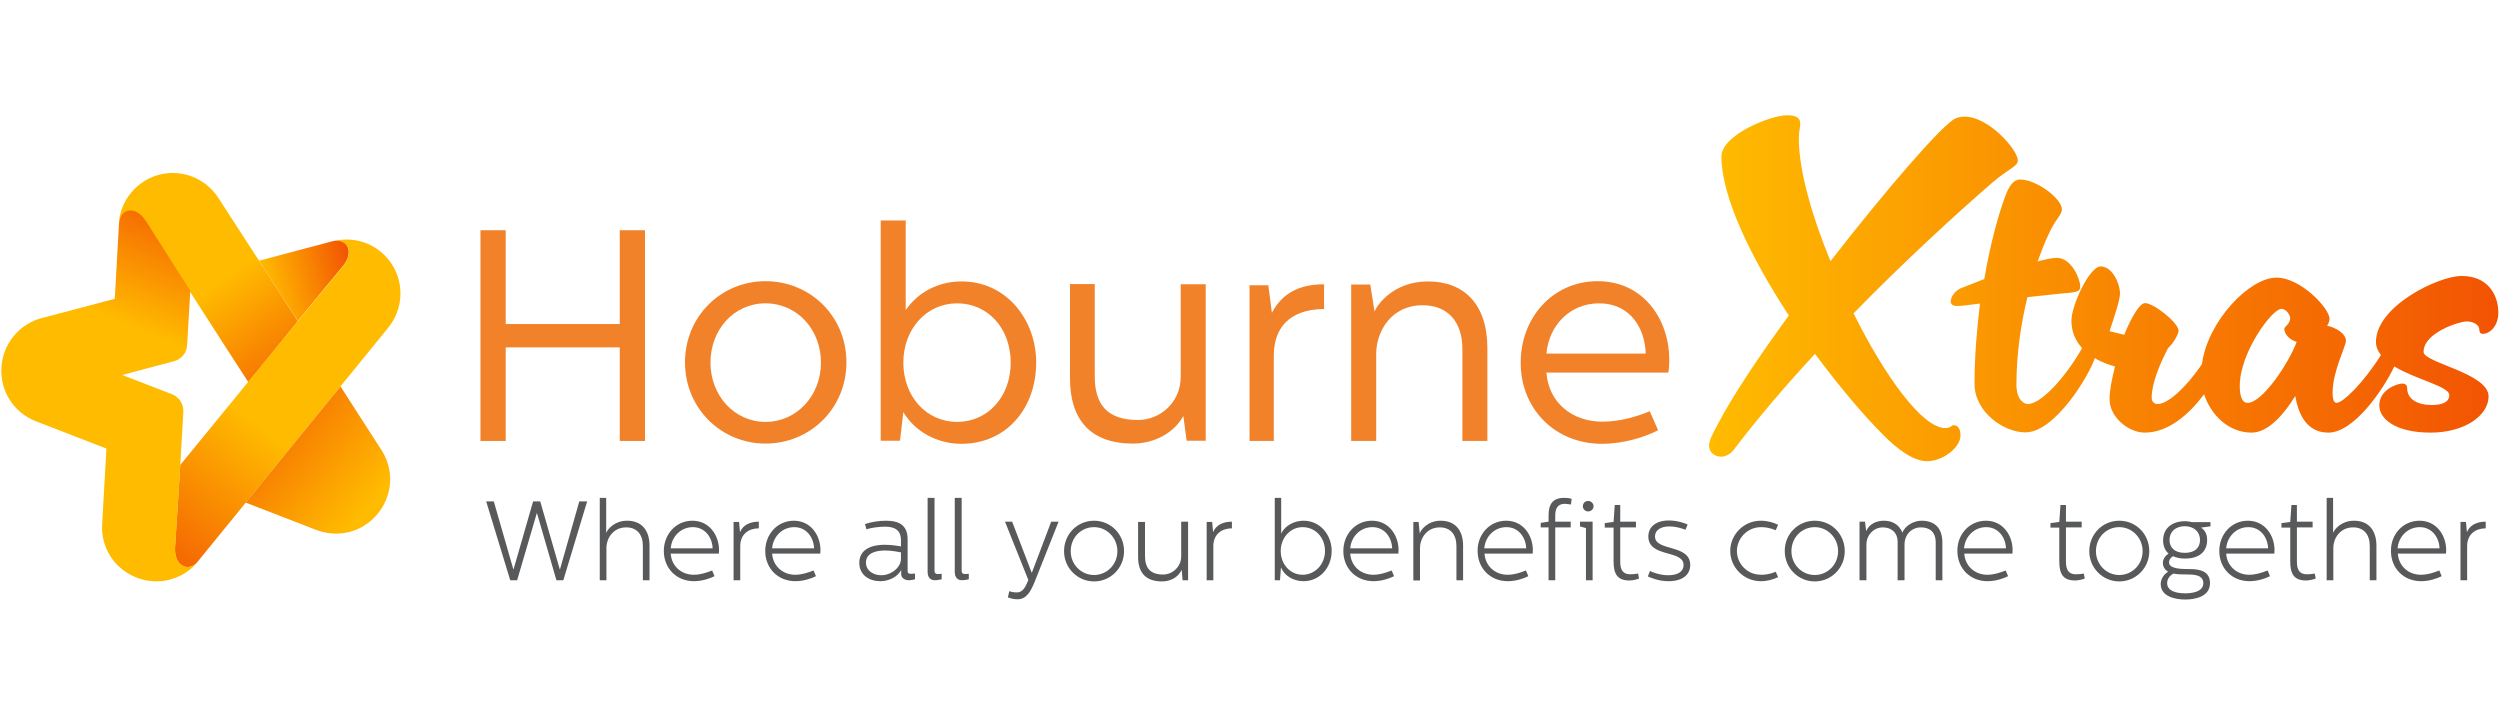
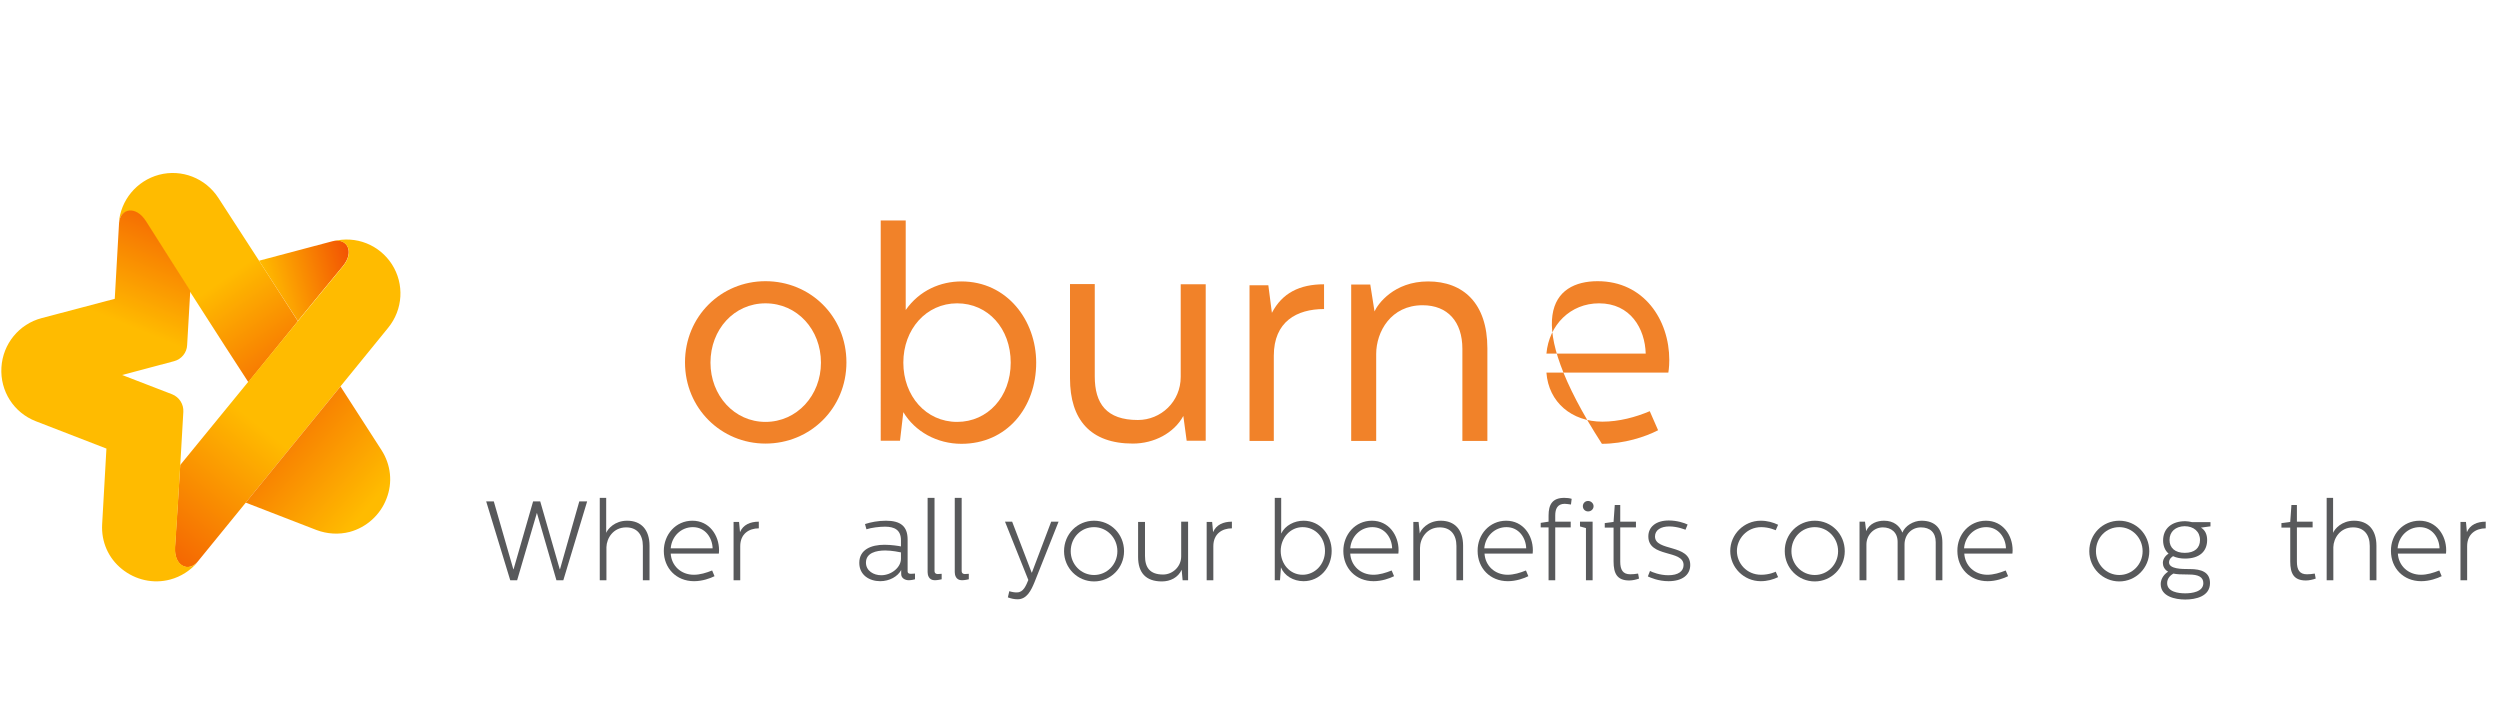
<svg xmlns="http://www.w3.org/2000/svg" version="1.1" id="Reusable_Shopping_Bag" x="0px" y="0px" width="1050px" height="300px" viewBox="0 0 1050 300" style="enable-background:new 0 0 1050 300;" xml:space="preserve">
  <style type="text/css">
	.st0{fill:url(#SVGID_1_);}
	.st1{fill:url(#SVGID_00000147925473509496886800000004406004149925836192_);}
	.st2{fill:url(#SVGID_00000147922152408434408780000017697908352639036069_);}
	.st3{fill:url(#SVGID_00000101794510668423914830000006075729856482606259_);}
	.st4{fill:url(#SVGID_00000026155677374906812660000016066366235170513800_);}
	.st5{fill:url(#SVGID_00000025420971229749244560000005208572530141529489_);}
	.st6{fill:url(#SVGID_00000053513453986240049730000004359777728620423326_);}
	.st7{fill:#F18229;}
	.st8{fill:#58595B;}
	.st9{fill:url(#SVGID_00000094583548891001136990000000058744048503871406_);}
	.st10{fill:url(#SVGID_00000097489896064592405890000005392365938760898180_);}
	.st11{fill:url(#SVGID_00000107580016689848155430000018350690819409615235_);}
	.st12{fill:url(#SVGID_00000088851666360372616450000010119873870433269162_);}
	.st13{fill:url(#SVGID_00000145030422266076795850000002641472458209566357_);}
	.st14{fill:url(#SVGID_00000044870970572750365530000002167819902837237917_);}
	.st15{fill:url(#SVGID_00000047026425170888867400000004135264068569663880_);}
	.st16{fill:url(#SVGID_00000111876407178298236110000015891904993782439040_);}
	.st17{fill:url(#SVGID_00000118361397488965067230000016896921293659769000_);}
	.st18{fill:url(#SVGID_00000038388109768974995350000001103255607579023273_);}
	.st19{fill:url(#SVGID_00000046336057873449604560000008798435768471074188_);}
	.st20{fill:url(#SVGID_00000005238080074747637050000016625960181830635404_);}
</style>
  <g>
    <g>
      <g>
        <g>
          <linearGradient id="SVGID_1_" gradientUnits="userSpaceOnUse" x1="717.867" y1="120.976" x2="1049.5" y2="120.976">
            <stop offset="8.747586e-04" style="stop-color:#FFBB00" />
            <stop offset="1" style="stop-color:#F25303" />
          </linearGradient>
-           <path class="st0" d="M823.4,182.9c0,5-7.3,10.8-14.1,10.8c-5.6,0-12.5-5-18.7-11.4c-8.1-8.1-18.3-20.2-28.3-33.7      c-12.1,13.1-23.9,26.8-34.1,40.3c-1.5,1.9-3.5,2.9-5.4,2.9c-2.7,0-5-1.9-5-4.6c0-2.1,1.3-4.6,3.5-8.7c6-11.6,17.1-28.3,30-46      c-15.6-23.9-28.3-49.5-28.3-66.8c0-8.9,20.4-17.3,27.7-17.3c4.4,0,5.4,1.7,5.4,3.5c0,1.9-0.6,3.1-0.6,6.2      c0,13.3,5.4,32.4,13.3,51.6c23.3-30,47-57.4,52.4-59.9c1.2-0.6,2.5-0.8,4-0.8c10.2,0,22.3,14.1,22.3,18.3      c0,2.7-3.7,3.3-11.2,9.8c-14.4,12.5-36,32.2-57.8,54.5c13.1,26.4,28.9,48.2,38.5,48.2c2.5,0,2.7-1.2,3.3-1.2      C822.4,178.5,823.4,180.2,823.4,182.9z M1017.9,147.8c0,4.6,27.3,8.9,27.3,18.7c0,8.1-10.2,15.2-24.3,15.2      c-15.2,0-21.6-6-21.6-11.4c0-6.9,7.9-9.2,9.6-9.2c1.9,0,2.1,1.2,2.1,1.9c0,4.6,4.2,7.1,10.4,7.1c3.5,0,7.3-0.8,7.3-4.2      c0-3.6-14-6.5-23.1-12c-4.5,9.6-16.9,27.8-27.7,27.8c-9.4,0-12.7-8.3-13.9-15.4c-4.2,6.9-11,15.4-18.3,15.4      c-9.5,0-17-7.1-20-16.1c-6.1,8.2-14.9,16.1-24.9,16.1c-6.7,0-14.8-6.4-14.8-14.1c0-4,1.2-9.2,2.3-13.7c-1.9-0.5-5.2-1.5-8.5-3.5      c-2.4,7.5-16.8,31.2-29.1,31.2c-9.1,0-21.4-8.5-21.4-20.4c0-11.6,1-23.1,2.3-33.7c-4.6,0.6-7.9,1-9.2,1c-1,0-3.1,0-3.1-1.9      c0-1.5,1.2-3.9,3.9-5.4l10.2-4c2.5-14.8,6-27.2,8.7-34.5c1.7-4.6,3.5-7.3,6.4-7.3c6.9,0,17.5,8.1,17.5,12.5c0,1.2-0.6,2.1-1.9,4      c-2.5,3.3-5.4,9.8-8.3,17.9c3.7-1,6.5-1.5,8.1-1.5c6.2,0,9.8,9.1,9.8,11.9c0,2.7-2.1,2.5-8.1,3.1l-14.1,1.5      c-2.7,11.2-4.6,23.9-4.6,36.8c0,6.2,3.1,8.1,4.8,8.1c5.2,0,15.1-10.1,22.8-23.5c-2.6-2.8-4.5-6.6-4.5-11.6      c0-6.2,7.5-22.7,12.3-22.7c4.8,0,8.1,7.1,8.1,11.4c0,2.7-2.7,10.8-4.4,15.8l6.2,1.5c1.3-3.5,5.8-13.3,8.7-13.3      c3.7,0,14.1,8.3,14.1,11.6c0,1.5-2.3,5.4-4.4,7.3c-3.3,6.2-6.9,14.8-6.9,20.8c0,2.1,1.5,2.7,2.5,2.7c4.3,0,11.8-6.8,18.6-16.7      c2.4-18.2,20-36.4,31.3-36.4c10.2,0,22.3,12.9,22.3,17.3c0,1-0.4,1.9-1,2.9c3.7,0.8,7.9,3.3,7.9,6.4c0,2.1-5.6,12.9-5.6,21.6      c0,3.3,0.6,4.4,1.7,4.4c2.6,0,11.2-8.3,18.6-20.1c-1.3-1.6-2.1-3.5-2.1-5.5c0-15,26.2-27.7,36-27.7c11,0,15.4,7.9,15.4,15.4      c0,5.8-3.7,8.9-6.5,8.9c-1,0-1.5-0.6-1.5-1.9c0-1.7-2.3-3.3-5.2-3.3C1033.3,134.9,1017.9,139.6,1017.9,147.8z M964.6,143.6      c-3.3-1-5.2-3.5-5.2-5.6c0-0.6,2.5-2.1,2.5-4.4c0-1.2-1.7-3.9-3.7-3.9c-3.9,0-17.5,18.3-17.5,32.4c0,3.9,0.8,7.1,3.3,7.1      C950.3,169.2,961.5,152.1,964.6,143.6z" />
        </g>
      </g>
      <g>
        <linearGradient id="SVGID_00000036933412005405355360000016104659622539761582_" gradientUnits="userSpaceOnUse" x1="100.873" y1="54.909" x2="138.467" y2="54.909" gradientTransform="matrix(0.967 -0.256 0.256 0.967 0.856 96.116)">
          <stop offset="8.747586e-04" style="stop-color:#FFBB00" />
          <stop offset="1" style="stop-color:#F25303" />
        </linearGradient>
        <path style="fill:url(#SVGID_00000036933412005405355360000016104659622539761582_);" d="M108.8,109.5l16.3,25.3     c5.1-6.2,15-18.4,18.8-22.9c5.3-6.3,1.7-12.2-4.2-10.6L108.8,109.5z" />
        <linearGradient id="SVGID_00000157989325029854202130000006367320780861897359_" gradientUnits="userSpaceOnUse" x1="82.277" y1="44.982" x2="105.251" y2="107.472" gradientTransform="matrix(0.967 -0.256 0.256 0.967 0.856 96.116)">
          <stop offset="8.747586e-04" style="stop-color:#FFBB00" />
          <stop offset="1" style="stop-color:#F25303" />
        </linearGradient>
        <path style="fill:url(#SVGID_00000157989325029854202130000006367320780861897359_);" d="M108.8,109.5L91.7,83.1     c-5.4-8.3-15.4-12.2-24.9-9.7c-9.4,2.5-16.2,10.7-16.9,20.4c0.5-5.9,7.1-7.3,11.4-0.4c4.4,7,18.5,29.1,18.5,29.1L94.9,146     l9.4,14.5l20.8-25.6L108.8,109.5z" />
        <linearGradient id="SVGID_00000137118247880489550210000015202305892513575860_" gradientUnits="userSpaceOnUse" x1="81.108" y1="104.359" x2="15.094" y2="153.058" gradientTransform="matrix(0.967 -0.256 0.256 0.967 0.856 96.116)">
          <stop offset="8.747586e-04" style="stop-color:#FFBB00" />
          <stop offset="1" style="stop-color:#F25303" />
        </linearGradient>
        <path style="fill:url(#SVGID_00000137118247880489550210000015202305892513575860_);" d="M164.6,111c-5.3-8.2-15.1-12.1-24.6-9.7     c5.8-1.3,9.1,4.5,3.9,10.7c-5.3,6.3-68.2,83.3-68.2,83.3s-1.6,26.2-2.2,34.4c-0.6,8.2,5.8,10.9,9.6,6.1l59.8-73.4l20.1-24.7     C169.3,130,169.9,119.3,164.6,111z" />
        <linearGradient id="SVGID_00000090267387996212121450000004094378134796807850_" gradientUnits="userSpaceOnUse" x1="118.44" y1="152.568" x2="74.434" y2="89.084" gradientTransform="matrix(0.967 -0.256 0.256 0.967 0.856 96.116)">
          <stop offset="8.747586e-04" style="stop-color:#FFBB00" />
          <stop offset="1" style="stop-color:#F25303" />
        </linearGradient>
        <path style="fill:url(#SVGID_00000090267387996212121450000004094378134796807850_);" d="M143,162.3l17.2,26.7     c4,6.2,4.8,13.7,2.1,20.5c-2.6,6.8-8.4,12-15.4,13.9c-4.6,1.2-9.5,0.9-14-0.8l-29.7-11.5L143,162.3z" />
        <g>
          <linearGradient id="SVGID_00000033366697973053685230000016014625316736223160_" gradientUnits="userSpaceOnUse" x1="43.809" y1="156.068" x2="43.886" y2="155.966" gradientTransform="matrix(0.967 -0.256 0.256 0.967 0.856 96.116)">
            <stop offset="8.747586e-04" style="stop-color:#FFBB00" />
            <stop offset="1" style="stop-color:#F25303" />
          </linearGradient>
          <path style="fill:url(#SVGID_00000033366697973053685230000016014625316736223160_);" d="M83.2,235.7L83.2,235.7      c-0.1,0.1-0.1,0.2-0.2,0.2C83.1,235.9,83.1,235.8,83.2,235.7z" />
          <linearGradient id="SVGID_00000177476037979451177650000009513656902606097566_" gradientUnits="userSpaceOnUse" x1="49.016" y1="59.171" x2="86.419" y2="9.707" gradientTransform="matrix(0.967 -0.256 0.256 0.967 0.856 96.116)">
            <stop offset="8.747586e-04" style="stop-color:#FFBB00" />
            <stop offset="1" style="stop-color:#F25303" />
          </linearGradient>
          <path style="fill:url(#SVGID_00000177476037979451177650000009513656902606097566_);" d="M73.6,229.6c0.5-7.7,2-31.1,2.1-34.1      l0,0l1.3-22.5c0.2-3.2-1.7-6.2-4.7-7.4l-21-8.1l21.8-5.8c3.1-0.8,5.4-3.6,5.5-6.8l1.3-22.5l0,0l0-0.3c0,0-14.1-22.1-18.5-29.1      c-4.4-7-11-5.4-11.4,0.7l-1.8,31.8l-30.7,8.1c-9.5,2.5-16.3,10.8-16.9,20.7C0,164.3,5.8,173.3,15,176.9l29.7,11.5l-1.8,31.8      c-0.4,7.4,2.6,14.2,8.3,18.8c5.7,4.6,13.2,6.3,20.3,4.4c0,0,0,0,0,0c4.5-1.2,8.5-3.8,11.6-7.4C79.1,240.4,73,237.7,73.6,229.6z" />
        </g>
      </g>
    </g>
    <g>
-       <path class="st7" d="M212.4,96.7v39.4h47.9V96.7h10.6v88.5h-10.6v-39.3h-47.9v39.3h-10.6V96.7H212.4z" />
      <path class="st7" d="M321.5,118.1c18.8,0,34,14.7,34,34.1c0,19.3-15.2,34.1-34,34.1c-18.6,0-33.8-14.8-33.8-34.1    S302.8,118.1,321.5,118.1z M298.4,152.3c0,13.8,10,24.9,23.1,24.9c13.2,0,23.3-11.1,23.3-24.9c0-13.9-10-24.9-23.3-24.9    C308.3,127.4,298.4,138.4,298.4,152.3z" />
      <path class="st7" d="M380.4,92.6v37.6c5.8-8.3,14.7-12,23.4-12c19.2,0,31.4,16.4,31.4,34.1c0,19-12.4,34.1-31.4,34.1    c-10.2,0-19.5-5.1-24.4-13.3l-1.4,12h-8.1V92.6H380.4z M379.4,152.3c0,14,9.5,24.9,22.6,24.9c12.8,0,22.5-10.5,22.5-24.9    c0-14.3-9.5-24.9-22.5-24.9C389,127.4,379.4,138.3,379.4,152.3z" />
      <path class="st7" d="M459.8,119.4v38.7c0,11.4,4.9,18.3,18.1,18.3c9.7,0,18-7.7,18-18.1v-38.9h10.5v65.7h-8l-1.4-10.4    c-3.9,7.2-12.3,11.6-21.2,11.6c-17.8,0-26.4-10-26.4-27.4v-39.6H459.8z" />
      <path class="st7" d="M532.7,119.8l1.5,11.6c4.3-8.3,11.6-12,21.9-12v10.4c-11.5,0-21.1,5.3-21.1,19.6v35.8h-10.2v-65.4H532.7z" />
      <path class="st7" d="M575.5,119.4l1.8,11.4c1.3-3,8.1-12.6,22.5-12.6c14.7,0,24.9,9.1,24.9,28.1v38.9h-10.5v-38.7    c0-11.4-6.2-18.3-16.7-18.3c-13.3,0-19.5,11.1-19.5,20.5v36.5h-10.5v-65.7H575.5z" />
-       <path class="st7" d="M671,118.1c19.5,0,30.1,16.3,30.1,33.1c0,3.2-0.4,5.3-0.4,5.3h-51.2c0.9,12.5,10.7,20.6,23.5,20.6    c7,0,14-1.9,19.9-4.4l3.5,8c-5.4,2.8-14.3,5.7-23.6,5.7c-20,0-34.1-15-34.1-33.9C638.6,133.4,652.2,118.1,671,118.1z M691.2,148.5    c-0.3-10.5-6.4-21.1-19.6-21.1c-12,0-21,9-22.1,21.1H691.2z" />
+       <path class="st7" d="M671,118.1c19.5,0,30.1,16.3,30.1,33.1c0,3.2-0.4,5.3-0.4,5.3h-51.2c0.9,12.5,10.7,20.6,23.5,20.6    c7,0,14-1.9,19.9-4.4l3.5,8c-5.4,2.8-14.3,5.7-23.6,5.7C638.6,133.4,652.2,118.1,671,118.1z M691.2,148.5    c-0.3-10.5-6.4-21.1-19.6-21.1c-12,0-21,9-22.1,21.1H691.2z" />
    </g>
    <g>
      <path class="st8" d="M207.4,210.6l8.2,28.5h0.1l8.2-28.5h3l8.2,28.5h0.1l8.1-28.5h3.3l-10,33.1h-2.9l-8.2-28.3l-8.3,28.3h-2.9    l-10.1-33.1H207.4z" />
      <path class="st8" d="M254.6,209.1v14.7c0.7-1.7,3.6-5.1,8.8-5.1c5.9,0,9.4,3.8,9.4,10.5v14.5h-2.8v-14.4c0-4.8-2.5-7.8-7-7.8    c-5.5,0-8.2,4.6-8.3,8.3v13.9h-2.8v-34.6H254.6z" />
      <path class="st8" d="M290.8,218.7c7.1,0,11.2,6.1,11.2,12.4c0,0.9-0.1,1.4-0.1,1.4h-20.2c0.3,5.1,4.3,8.9,9.7,8.9    c2.6,0,5.2-0.8,7.7-1.8l1,2.4c-1.8,0.9-5.1,2.1-8.6,2.1c-7.5,0-12.7-5.5-12.7-12.7C278.8,224.5,283.8,218.7,290.8,218.7z     M299.3,230.3c-0.1-4.3-3-8.9-8.3-8.9c-5,0-8.9,3.9-9.3,8.9H299.3z" />
      <path class="st8" d="M310.4,219.2l0.4,4.3c1.3-3.1,4.3-4.4,7.9-4.4v2.8c-4.1,0-7.8,2.3-7.8,7.5v14.3h-2.8v-24.5H310.4z" />
-       <path class="st8" d="M333.4,218.7c7.1,0,11.2,6.1,11.2,12.4c0,0.9-0.1,1.4-0.1,1.4h-20.2c0.3,5.1,4.3,8.9,9.7,8.9    c2.6,0,5.2-0.8,7.7-1.8l1,2.4c-1.8,0.9-5.1,2.1-8.6,2.1c-7.5,0-12.7-5.5-12.7-12.7C321.4,224.5,326.4,218.7,333.4,218.7z     M341.9,230.3c-0.1-4.3-3-8.9-8.3-8.9c-5,0-8.9,3.9-9.3,8.9H341.9z" />
      <path class="st8" d="M372.1,218.7c6.1,0,9.1,2.3,9.1,7.9v13.3c0,0.9,0.6,1.1,1.4,1.1c0.5,0,1.4-0.1,1.7-0.1v2.4    c-0.2,0.1-1.7,0.4-2.6,0.4c-1.5,0-3.2-0.8-3.2-2.6v-1.7c-1.4,2.7-4.9,4.7-8.8,4.7c-4.6,0-8.8-2.6-8.8-7.7c0-5.6,5-7.6,10.6-7.6    c2.8,0,6.1,0.5,6.9,0.7v-2.6c0-4.4-2.8-5.7-6.7-5.7c-2.3,0-5.7,0.4-7.8,1.1l-0.6-2.2C365.7,219.3,368.9,218.7,372.1,218.7z     M378.4,234.7V232c-0.6-0.1-3.7-0.8-6.6-0.8c-3.8,0-8.1,1-8.1,5.1c0,3.5,3.3,5.3,6.4,5.3C374.4,241.6,378.4,238.3,378.4,234.7z" />
      <path class="st8" d="M392.5,209.1v30.7c0,1,0.7,1.3,1.3,1.3c0.7,0,1.4-0.1,1.7-0.1v2.3c-0.4,0.1-1.8,0.4-2.9,0.4    c-2.6,0-3-2.3-3-3.4v-31.2H392.5z" />
      <path class="st8" d="M403.9,209.1v30.7c0,1,0.7,1.3,1.3,1.3c0.7,0,1.4-0.1,1.7-0.1v2.3c-0.4,0.1-1.8,0.4-2.9,0.4    c-2.6,0-3-2.3-3-3.4v-31.2H403.9z" />
      <path class="st8" d="M425.1,219.1l8.2,21.4h0.1l8.1-21.4h3.1l-10.1,25.4c-1.4,3.4-3.2,7.2-7.1,7.2c-1.4,0-2.7-0.3-4.1-0.8l0.6-2.6    c0.9,0.3,2.4,0.6,3.3,0.5c2.6,0,3.7-2.8,4.7-5.2l-9.8-24.5H425.1z" />
      <path class="st8" d="M459.5,218.7c7,0,12.6,5.6,12.6,12.8c0,7.1-5.7,12.7-12.6,12.7c-6.9,0-12.6-5.6-12.6-12.7    C446.9,224.3,452.5,218.7,459.5,218.7z M449.7,231.5c0,5.5,4.3,10,9.8,10c5.4,0,9.8-4.4,9.8-10c0-5.6-4.4-10.1-9.8-10.1    C454,221.4,449.7,225.8,449.7,231.5z" />
      <path class="st8" d="M480.9,219.1v14.4c0,4.8,2,7.8,7.6,7.8c4.1,0,7.6-3.4,7.6-7.6v-14.6h2.9v24.6h-2.3l-0.4-4.4    c-1.5,3.3-4.8,4.9-8.3,4.9c-6.8,0-10-3.7-10-10.3v-14.7H480.9z" />
      <path class="st8" d="M509.1,219.2l0.4,4.3c1.3-3.1,4.3-4.4,7.9-4.4v2.8c-4.1,0-7.8,2.3-7.8,7.5v14.3h-2.8v-24.5H509.1z" />
      <path class="st8" d="M538.1,209.1v15c1.7-3.5,5.6-5.4,9.4-5.4c7.1,0,11.8,6.1,11.8,12.7c0,7-5,12.7-11.8,12.7    c-4.3,0-8.1-2.3-9.5-5.8l-0.4,5.4h-2.2v-34.6H538.1z M537.9,231.4c0,5.4,3.8,10,9.2,10c5.1,0,9.4-4.3,9.4-10c0-5.7-4.1-10-9.4-10    C541.9,221.4,537.9,225.9,537.9,231.4z" />
      <path class="st8" d="M576.2,218.7c7.1,0,11.2,6.1,11.2,12.4c0,0.9-0.1,1.4-0.1,1.4h-20.2c0.3,5.1,4.3,8.9,9.7,8.9    c2.6,0,5.2-0.8,7.7-1.8l1,2.4c-1.8,0.9-5.1,2.1-8.6,2.1c-7.5,0-12.7-5.5-12.7-12.7C564.2,224.5,569.2,218.7,576.2,218.7z     M584.7,230.3c-0.1-4.3-3-8.9-8.3-8.9c-5,0-8.9,3.9-9.3,8.9H584.7z" />
      <path class="st8" d="M595.8,219.1l0.5,5c0.3-1.4,3.2-5.4,8.8-5.4c5.9,0,9.4,3.8,9.4,10.5v14.5h-2.8v-14.4c0-4.8-2.5-7.8-7-7.8    c-5.6,0-8.3,4.8-8.3,8.6v13.7h-2.8v-24.6H595.8z" />
      <path class="st8" d="M632.6,218.7c7.1,0,11.2,6.1,11.2,12.4c0,0.9-0.1,1.4-0.1,1.4h-20.2c0.3,5.1,4.3,8.9,9.7,8.9    c2.6,0,5.2-0.8,7.7-1.8l1,2.4c-1.8,0.9-5.1,2.1-8.6,2.1c-7.5,0-12.7-5.5-12.7-12.7C620.5,224.5,625.6,218.7,632.6,218.7z     M641,230.3c-0.1-4.3-3-8.9-8.3-8.9c-5,0-8.9,3.9-9.3,8.9H641z" />
      <path class="st8" d="M659.8,211.9c-0.9-0.1-1.8-0.3-2.6-0.3c-3.2,0-4,2.3-4,4.9v2.6h6.5v2.4h-6.5v22.2h-2.8v-22.2h-3.3v-1.9    l3.3-0.5v-2.6c0-4.6,1.6-7.4,6.6-7.4c1,0,2.1,0.1,3.1,0.4L659.8,211.9z" />
      <path class="st8" d="M668.9,219.1v24.6h-2.8v-21.9l-2.5-0.7v-2H668.9z M669.3,212.6c0,1.3-1.1,2.2-2.3,2.2c-1.2,0-2.2-0.9-2.2-2.2    c0-1.2,0.9-2.2,2.2-2.2C668.2,210.4,669.3,211.4,669.3,212.6z" />
      <path class="st8" d="M680.5,212v7.1h6.6v2.4h-6.6v14.4c0,3.4,1.1,5.3,4.2,5.3c1,0,2.1-0.1,3.3-0.3l0.4,2.1    c-1.1,0.4-2.7,0.8-4.1,0.8c-5.1,0-6.6-2.9-6.6-8v-14.2H674v-1.9l3.7-0.5l0.5-7.1H680.5z" />
      <path class="st8" d="M692.1,242.1l0.9-2.3c0.9,0.5,4.1,1.8,7.7,1.8c4.2,0,6.4-1.7,6.4-4.3c0-6.5-14.8-3-14.8-12    c0-4,3.2-6.7,8.6-6.7c3.4,0,6.5,1,7.9,1.7l-0.9,2.2c0,0-3.3-1.4-6.8-1.4c-3.5,0-6,1.5-6,4.2c0,6.4,14.8,3.1,14.8,12    c0,4.2-3.4,6.8-9.1,6.8C696.5,244.1,693.2,242.6,692.1,242.1z" />
      <path class="st8" d="M726.7,231.4c0-6.9,5.7-12.7,12.8-12.7c2.8,0,5.2,0.7,7.3,1.7l-1,2.3c-0.1,0-2.7-1.3-6.1-1.3    c-6.1,0-10.2,5-10.2,10c0,5.1,4,10,10.2,10c3.4,0,6-1.2,6.1-1.3l1,2.3c-2.1,1-4.5,1.7-7.3,1.7    C732.4,244.1,726.7,238.3,726.7,231.4z" />
      <path class="st8" d="M762.2,218.7c7,0,12.6,5.6,12.6,12.8c0,7.1-5.7,12.7-12.6,12.7s-12.6-5.6-12.6-12.7    C749.5,224.3,755.2,218.7,762.2,218.7z M752.4,231.5c0,5.5,4.3,10,9.8,10c5.4,0,9.8-4.4,9.8-10c0-5.6-4.4-10.1-9.8-10.1    C756.7,221.4,752.4,225.8,752.4,231.5z" />
      <path class="st8" d="M783.3,219.1l0.5,4c1.4-3.4,4.8-4.4,7.5-4.4c4.1,0,6.6,2.2,7.7,5c1.1-2.8,4.6-5,8-5c6,0,8.8,3.5,8.8,9.2v15.8    H813v-16c0-4.1-2.4-6.2-6.2-6.2c-4,0-6.9,3.1-6.9,7.2v15H797v-16.1c0-4-2.7-6.1-6.2-6.1c-3.9,0-6.9,3.3-6.9,7.2v15H781v-24.6    H783.3z" />
      <path class="st8" d="M834.1,218.7c7.1,0,11.2,6.1,11.2,12.4c0,0.9-0.1,1.4-0.1,1.4H825c0.3,5.1,4.3,8.9,9.7,8.9    c2.6,0,5.2-0.8,7.7-1.8l1,2.4c-1.8,0.9-5.1,2.1-8.6,2.1c-7.5,0-12.7-5.5-12.7-12.7C822,224.5,827.1,218.7,834.1,218.7z     M842.5,230.3c-0.1-4.3-3-8.9-8.3-8.9c-5,0-8.9,3.9-9.3,8.9H842.5z" />
-       <path class="st8" d="M867.7,212v7.1h6.6v2.4h-6.6v14.4c0,3.4,1.1,5.3,4.2,5.3c1,0,2.1-0.1,3.3-0.3l0.4,2.1    c-1.1,0.4-2.7,0.8-4.1,0.8c-5.1,0-6.6-2.9-6.6-8v-14.2h-3.7v-1.9l3.7-0.5l0.5-7.1H867.7z" />
      <path class="st8" d="M890.1,218.7c7,0,12.6,5.6,12.6,12.8c0,7.1-5.7,12.7-12.6,12.7c-6.9,0-12.6-5.6-12.6-12.7    C877.5,224.3,883.1,218.7,890.1,218.7z M880.3,231.5c0,5.5,4.3,10,9.8,10c5.4,0,9.8-4.4,9.8-10c0-5.6-4.4-10.1-9.8-10.1    C884.6,221.4,880.3,225.8,880.3,231.5z" />
      <path class="st8" d="M928.1,221.1l-3.7,0.5c1.7,1,2.6,2.8,2.6,5.2c0,4.7-3.1,7.8-9.3,7.8c-1.7,0-3.6-0.3-5-1    c-0.4,0.2-1.7,1.1-1.7,2.6c0,2.8,5.5,2.8,8.2,2.8h0.5c4.9,0,8.5,1.3,8.5,5.9c0,5.6-6,6.9-10.4,6.9c-4.3,0-10.3-1.3-10.3-6.5    c0-1.6,0.8-3.7,3.1-5.2c-1.6-0.9-2.2-2.4-2.2-3.7c0-2,1.6-3.4,2.4-3.9c-1.6-1.3-2.3-3.5-2.3-5.5c0-5.1,3.7-8.1,9.3-8.1    c0.9,0,2,0.2,2.9,0.4h7.7V221.1z M912.8,240.9c-1.2,0.7-2.6,2-2.6,4c0,3.7,4.7,4.3,7.6,4.3c2.8,0,7.6-0.6,7.6-4.3    c0-2.6-2.2-3.6-6-3.6C916,241.3,914.3,241.2,912.8,240.9z M911.2,226.8c0,3.3,2.3,5.4,6.4,5.4c4.2,0,6.4-2.1,6.4-5.4    c0-3.5-2.6-5.8-6.5-5.8C913.7,221.1,911.2,223.3,911.2,226.8z" />
-       <path class="st8" d="M944.1,218.7c7.1,0,11.2,6.1,11.2,12.4c0,0.9-0.1,1.4-0.1,1.4H935c0.3,5.1,4.3,8.9,9.7,8.9    c2.6,0,5.2-0.8,7.7-1.8l1,2.4c-1.8,0.9-5.1,2.1-8.6,2.1c-7.5,0-12.7-5.5-12.7-12.7C932.1,224.5,937.1,218.7,944.1,218.7z     M952.6,230.3c-0.1-4.3-3-8.9-8.3-8.9c-5,0-8.9,3.9-9.3,8.9H952.6z" />
      <path class="st8" d="M964.7,212v7.1h6.6v2.4h-6.6v14.4c0,3.4,1.1,5.3,4.2,5.3c1,0,2.1-0.1,3.3-0.3l0.4,2.1    c-1.1,0.4-2.7,0.8-4.1,0.8c-5.1,0-6.6-2.9-6.6-8v-14.2h-3.7v-1.9l3.7-0.5l0.5-7.1H964.7z" />
      <path class="st8" d="M979.9,209.1v14.7c0.7-1.7,3.6-5.1,8.8-5.1c5.9,0,9.4,3.8,9.4,10.5v14.5h-2.8v-14.4c0-4.8-2.5-7.8-7-7.8    c-5.5,0-8.2,4.6-8.3,8.3v13.9h-2.8v-34.6H979.9z" />
      <path class="st8" d="M1016.2,218.7c7.1,0,11.2,6.1,11.2,12.4c0,0.9-0.1,1.4-0.1,1.4h-20.2c0.3,5.1,4.3,8.9,9.7,8.9    c2.6,0,5.2-0.8,7.7-1.8l1,2.4c-1.8,0.9-5.1,2.1-8.6,2.1c-7.5,0-12.7-5.5-12.7-12.7C1004.1,224.5,1009.2,218.7,1016.2,218.7z     M1024.6,230.3c-0.1-4.3-3-8.9-8.3-8.9c-5,0-8.9,3.9-9.3,8.9H1024.6z" />
      <path class="st8" d="M1035.7,219.2l0.4,4.3c1.3-3.1,4.3-4.4,7.9-4.4v2.8c-4.1,0-7.8,2.3-7.8,7.5v14.3h-2.8v-24.5H1035.7z" />
    </g>
  </g>
</svg>